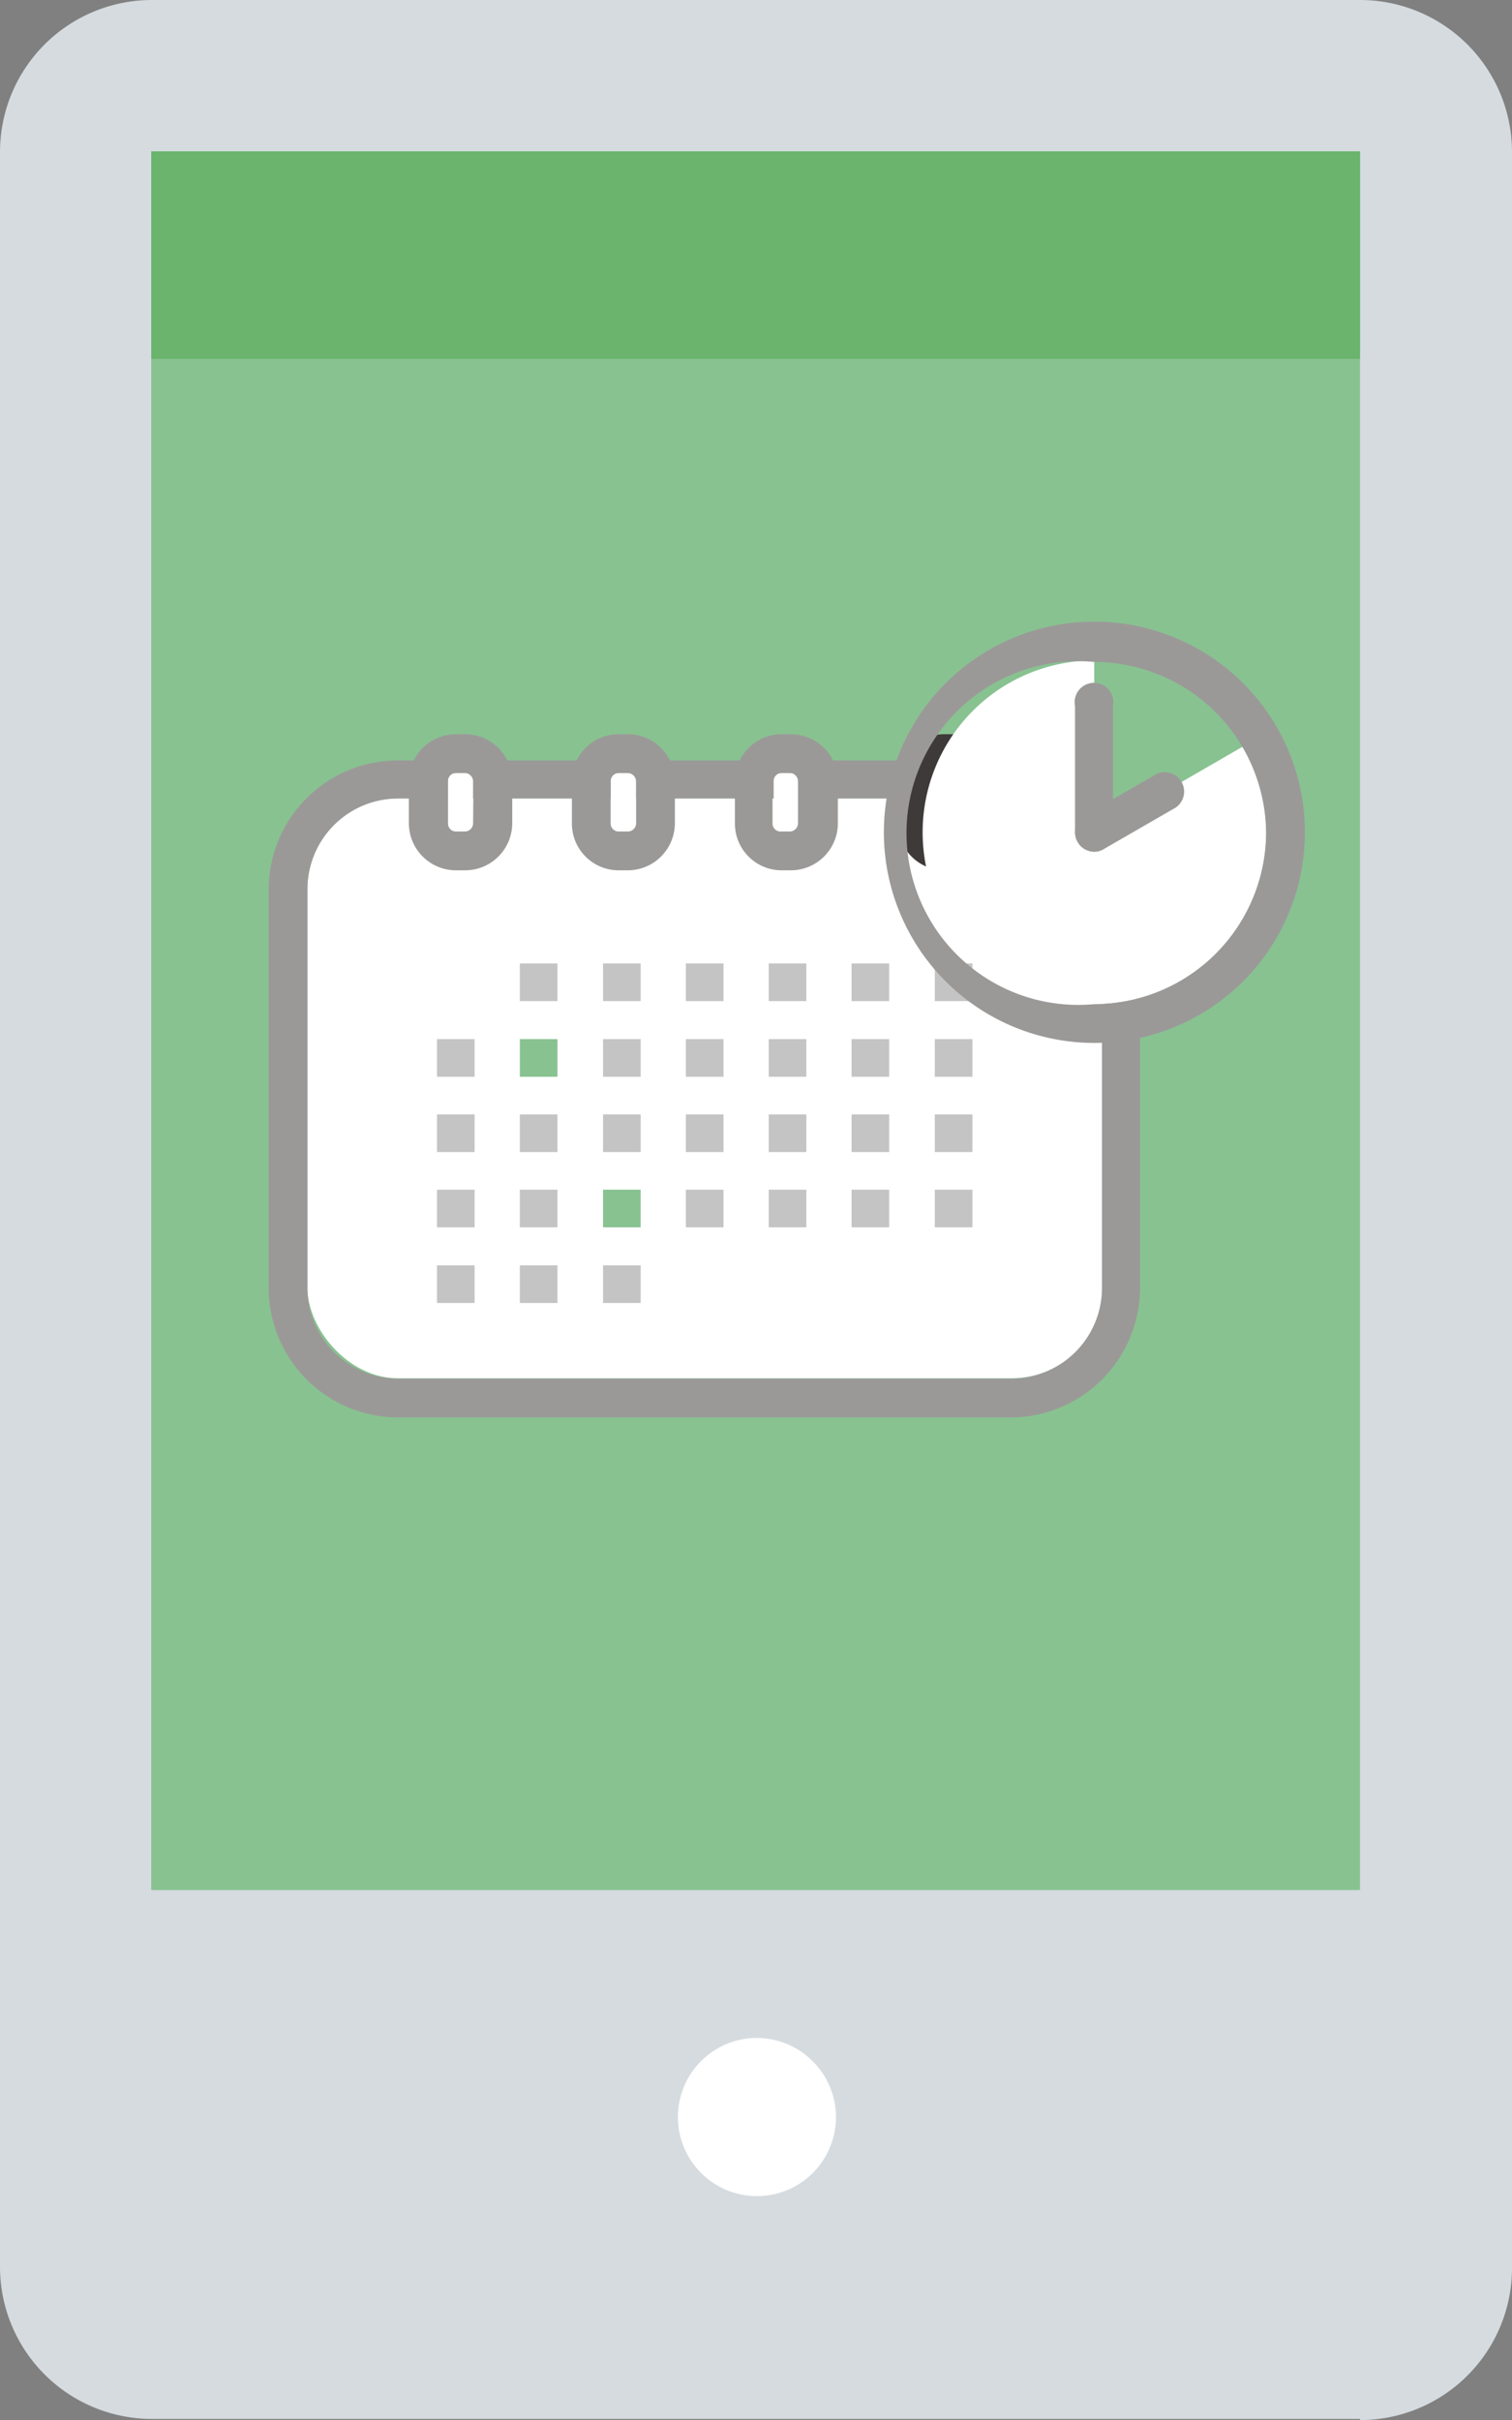
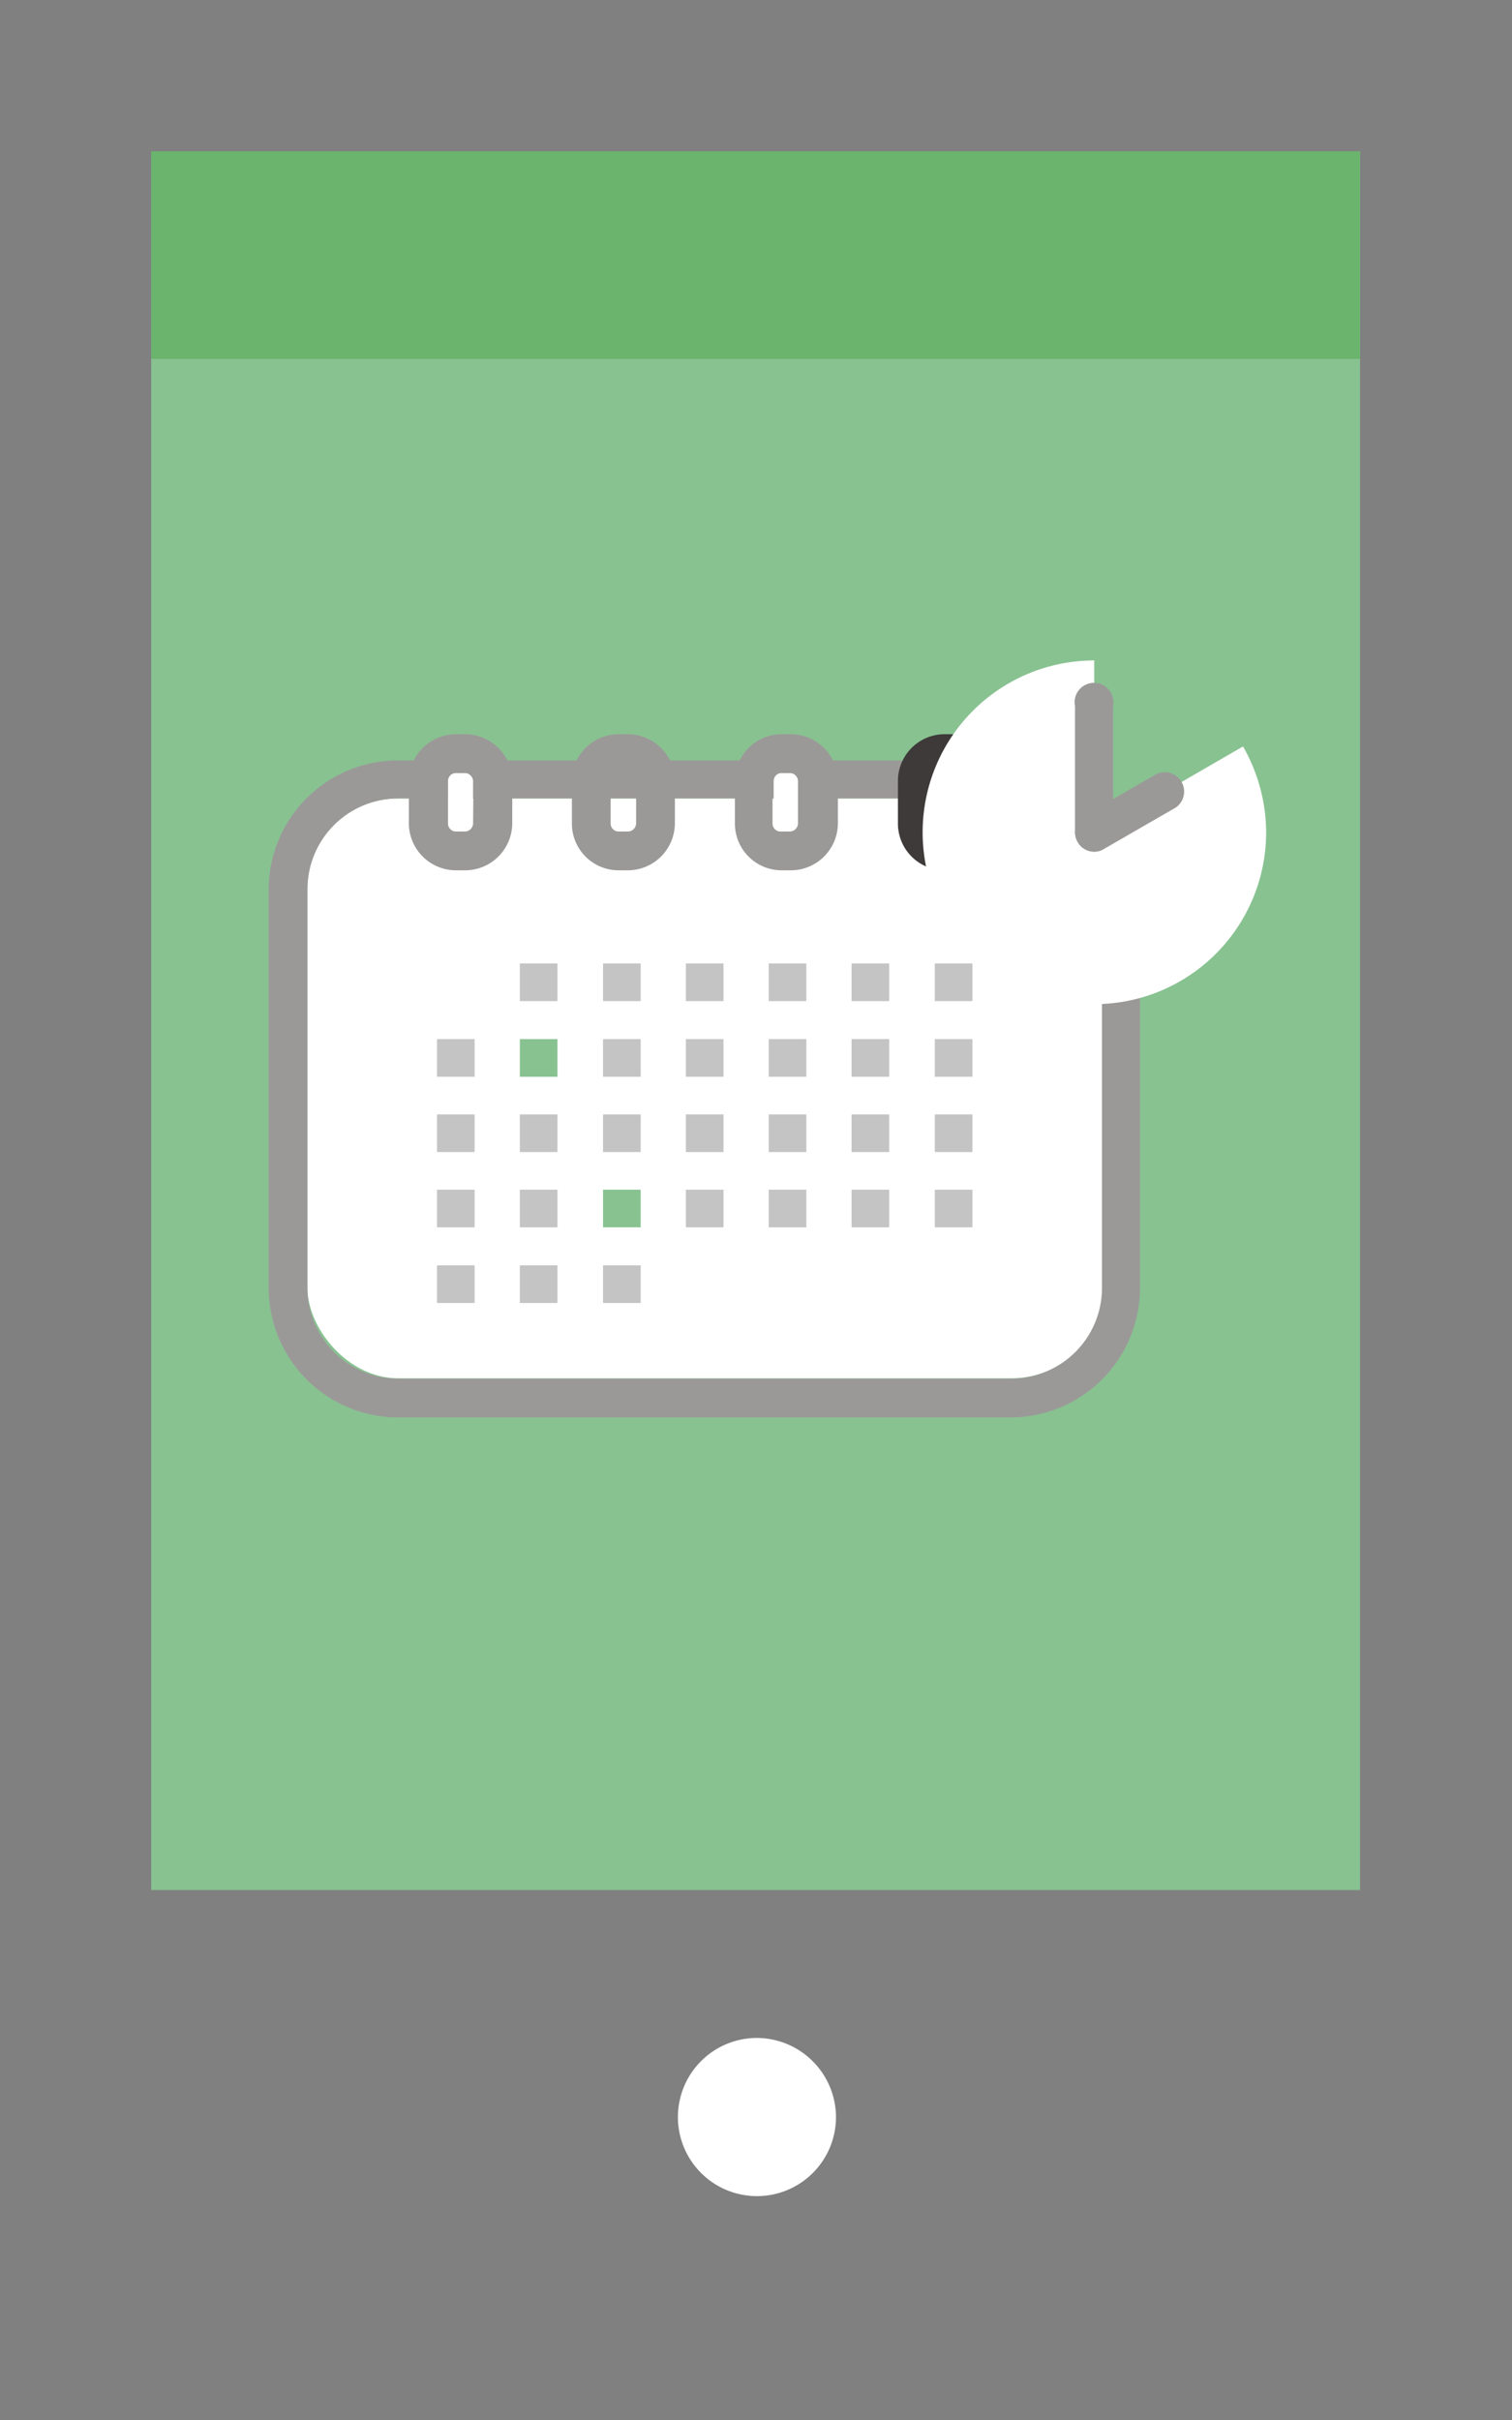
<svg xmlns="http://www.w3.org/2000/svg" viewBox="0 0 39.79 63.65">
  <rect x="0" y="0" width="39.79" height="63.65" fill="#808080" stroke="none" />
  <defs>
    <style>.cls-1{fill:#d1eae0;}.cls-2{fill:#d5dbdf;}.cls-3{fill:#88c291;}.cls-4{fill:#fff;}.cls-5{fill:#6ab46e;}.cls-6{fill:#9b9998;}.cls-7{fill:#3e3a39;}.cls-8{fill:#c5c4c4;}</style>
  </defs>
  <g id="レイヤー_2" data-name="レイヤー 2">
    <g id="レイヤー_1-2" data-name="レイヤー 1">
      <path class="cls-1" d="M5.22,17.43A3.48,3.48,0,1,1,8.71,20.9h0A3.47,3.47,0,0,1,5.22,17.43Z" />
-       <path class="cls-2" d="M35.79,63.62H4a4,4,0,0,1-4-4V4A4,4,0,0,1,4,0H35.79a4,4,0,0,1,4,4V59.65a4,4,0,0,1-4,4" />
      <rect class="cls-3" x="3.98" y="3.98" width="31.81" height="45.73" />
      <path class="cls-4" d="M22,55.67a2.08,2.08,0,1,1-2.09-2.07h0A2.09,2.09,0,0,1,22,55.67" />
      <rect class="cls-5" x="3.98" y="3.98" width="31.81" height="5.46" />
      <rect class="cls-4" x="8.09" y="21" width="20.92" height="15.25" rx="2.38" />
      <path class="cls-6" d="M26.62,20H10.47a3.4,3.4,0,0,0-3.4,3.4V33.87a3.41,3.41,0,0,0,3.4,3.41H26.62A3.41,3.41,0,0,0,30,33.87V23.38A3.4,3.4,0,0,0,26.62,20ZM29,33.87a2.39,2.39,0,0,1-2.38,2.39H10.47a2.39,2.39,0,0,1-2.38-2.39V23.38A2.39,2.39,0,0,1,10.47,21H26.62A2.39,2.39,0,0,1,29,23.38Z" />
      <rect class="cls-4" x="11.78" y="20.33" width="0.67" height="1.54" rx="0.21" />
      <path class="cls-6" d="M12.23,19.31H12a1.24,1.24,0,0,0-1.24,1.23v1.12A1.24,1.24,0,0,0,12,22.89h.24a1.24,1.24,0,0,0,1.24-1.23V20.54A1.24,1.24,0,0,0,12.23,19.31Zm.22,2.35a.22.22,0,0,1-.22.21H12a.21.21,0,0,1-.21-.21V20.54a.21.21,0,0,1,.21-.21h.24a.22.22,0,0,1,.22.21Z" />
-       <rect class="cls-4" x="16.07" y="20.33" width="0.67" height="1.54" rx="0.21" />
      <path class="cls-6" d="M16.52,19.31h-.24a1.23,1.23,0,0,0-1.23,1.23v1.12a1.23,1.23,0,0,0,1.23,1.23h.24a1.24,1.24,0,0,0,1.24-1.23V20.54A1.24,1.24,0,0,0,16.52,19.31Zm.22,2.35a.22.22,0,0,1-.22.21h-.24a.21.21,0,0,1-.21-.21V20.54a.21.21,0,0,1,.21-.21h.24a.22.22,0,0,1,.22.21Z" />
      <rect class="cls-4" x="20.36" y="20.33" width="0.67" height="1.54" rx="0.21" />
      <path class="cls-6" d="M20.81,19.31h-.24a1.23,1.23,0,0,0-1.23,1.23v1.12a1.23,1.23,0,0,0,1.23,1.23h.24a1.24,1.24,0,0,0,1.24-1.23V20.54A1.24,1.24,0,0,0,20.81,19.31ZM21,21.66a.22.22,0,0,1-.22.21h-.24a.21.21,0,0,1-.21-.21V20.54a.21.21,0,0,1,.21-.21h.24a.22.22,0,0,1,.22.21Z" />
      <rect class="cls-4" x="24.65" y="20.33" width="0.67" height="1.54" rx="0.21" />
      <path class="cls-7" d="M25.1,19.31h-.24a1.23,1.23,0,0,0-1.23,1.23v1.12a1.23,1.23,0,0,0,1.23,1.23h.24a1.24,1.24,0,0,0,1.24-1.23V20.54A1.24,1.24,0,0,0,25.1,19.31Zm.22,2.35a.22.22,0,0,1-.22.21h-.24a.21.21,0,0,1-.21-.21V20.54a.21.21,0,0,1,.21-.21h.24a.22.22,0,0,1,.22.21Z" />
      <rect class="cls-8" x="13.68" y="25.34" width="0.99" height="0.99" />
      <rect class="cls-8" x="15.87" y="25.34" width="0.99" height="0.99" />
      <rect class="cls-8" x="18.05" y="25.34" width="0.99" height="0.99" />
      <rect class="cls-8" x="20.23" y="25.34" width="0.99" height="0.99" />
      <rect class="cls-8" x="22.41" y="25.34" width="0.99" height="0.99" />
      <rect class="cls-8" x="24.6" y="25.34" width="0.99" height="0.99" />
      <rect class="cls-8" x="11.5" y="27.33" width="0.99" height="0.99" />
      <rect class="cls-3" x="13.68" y="27.33" width="0.99" height="0.99" />
      <rect class="cls-8" x="15.87" y="27.33" width="0.99" height="0.99" />
      <rect class="cls-8" x="18.05" y="27.33" width="0.99" height="0.99" />
      <rect class="cls-8" x="20.23" y="27.33" width="0.99" height="0.99" />
      <rect class="cls-8" x="22.41" y="27.33" width="0.99" height="0.99" />
      <rect class="cls-8" x="24.6" y="27.33" width="0.99" height="0.99" />
      <rect class="cls-8" x="11.5" y="29.31" width="0.99" height="0.99" />
      <rect class="cls-8" x="13.68" y="29.31" width="0.99" height="0.99" />
      <rect class="cls-8" x="15.87" y="29.31" width="0.99" height="0.99" />
      <rect class="cls-8" x="18.05" y="29.31" width="0.99" height="0.99" />
      <rect class="cls-8" x="20.23" y="29.31" width="0.99" height="0.99" />
      <rect class="cls-8" x="22.41" y="29.31" width="0.99" height="0.99" />
      <rect class="cls-8" x="24.6" y="29.31" width="0.99" height="0.99" />
      <rect class="cls-8" x="11.5" y="31.29" width="0.99" height="0.99" />
      <rect class="cls-8" x="13.68" y="31.29" width="0.99" height="0.99" />
      <rect class="cls-3" x="15.87" y="31.29" width="0.99" height="0.99" />
      <rect class="cls-8" x="18.05" y="31.29" width="0.99" height="0.99" />
      <rect class="cls-8" x="20.23" y="31.29" width="0.99" height="0.99" />
      <rect class="cls-8" x="22.41" y="31.29" width="0.99" height="0.99" />
      <rect class="cls-8" x="24.6" y="31.29" width="0.99" height="0.99" />
      <rect class="cls-8" x="11.5" y="33.28" width="0.99" height="0.99" />
      <rect class="cls-8" x="13.68" y="33.28" width="0.99" height="0.99" />
      <rect class="cls-8" x="15.87" y="33.28" width="0.99" height="0.99" />
      <path class="cls-4" d="M32.71,19.63,28.8,21.89V17.37a4.52,4.52,0,1,0,4.52,4.52A4.57,4.57,0,0,0,32.71,19.63Z" />
      <path class="cls-3" d="M32.71,19.63a4.53,4.53,0,0,0-3.91-2.26h0v4.52Z" />
-       <path class="cls-6" d="M28.8,16.35a5.54,5.54,0,1,0,5.54,5.54A5.54,5.54,0,0,0,28.8,16.35Zm0,10.06a4.52,4.52,0,1,1,0-9h0a4.53,4.53,0,0,1,3.91,2.26,4.57,4.57,0,0,1,.61,2.26A4.53,4.53,0,0,1,28.8,26.41Z" />
      <path class="cls-6" d="M28.8,22.4a.51.51,0,0,1-.51-.51V18.57a.51.51,0,1,1,1,0v3.32A.51.51,0,0,1,28.8,22.4Z" />
-       <path class="cls-6" d="M28.8,22.4a.49.49,0,0,1-.44-.26.51.51,0,0,1,.18-.69l1.89-1.09a.51.51,0,0,1,.51.88l-1.89,1.09A.45.45,0,0,1,28.8,22.4Z" />
+       <path class="cls-6" d="M28.8,22.4a.49.49,0,0,1-.44-.26.51.51,0,0,1,.18-.69l1.89-1.09a.51.51,0,0,1,.51.88l-1.89,1.09A.45.45,0,0,1,28.8,22.4" />
    </g>
  </g>
</svg>